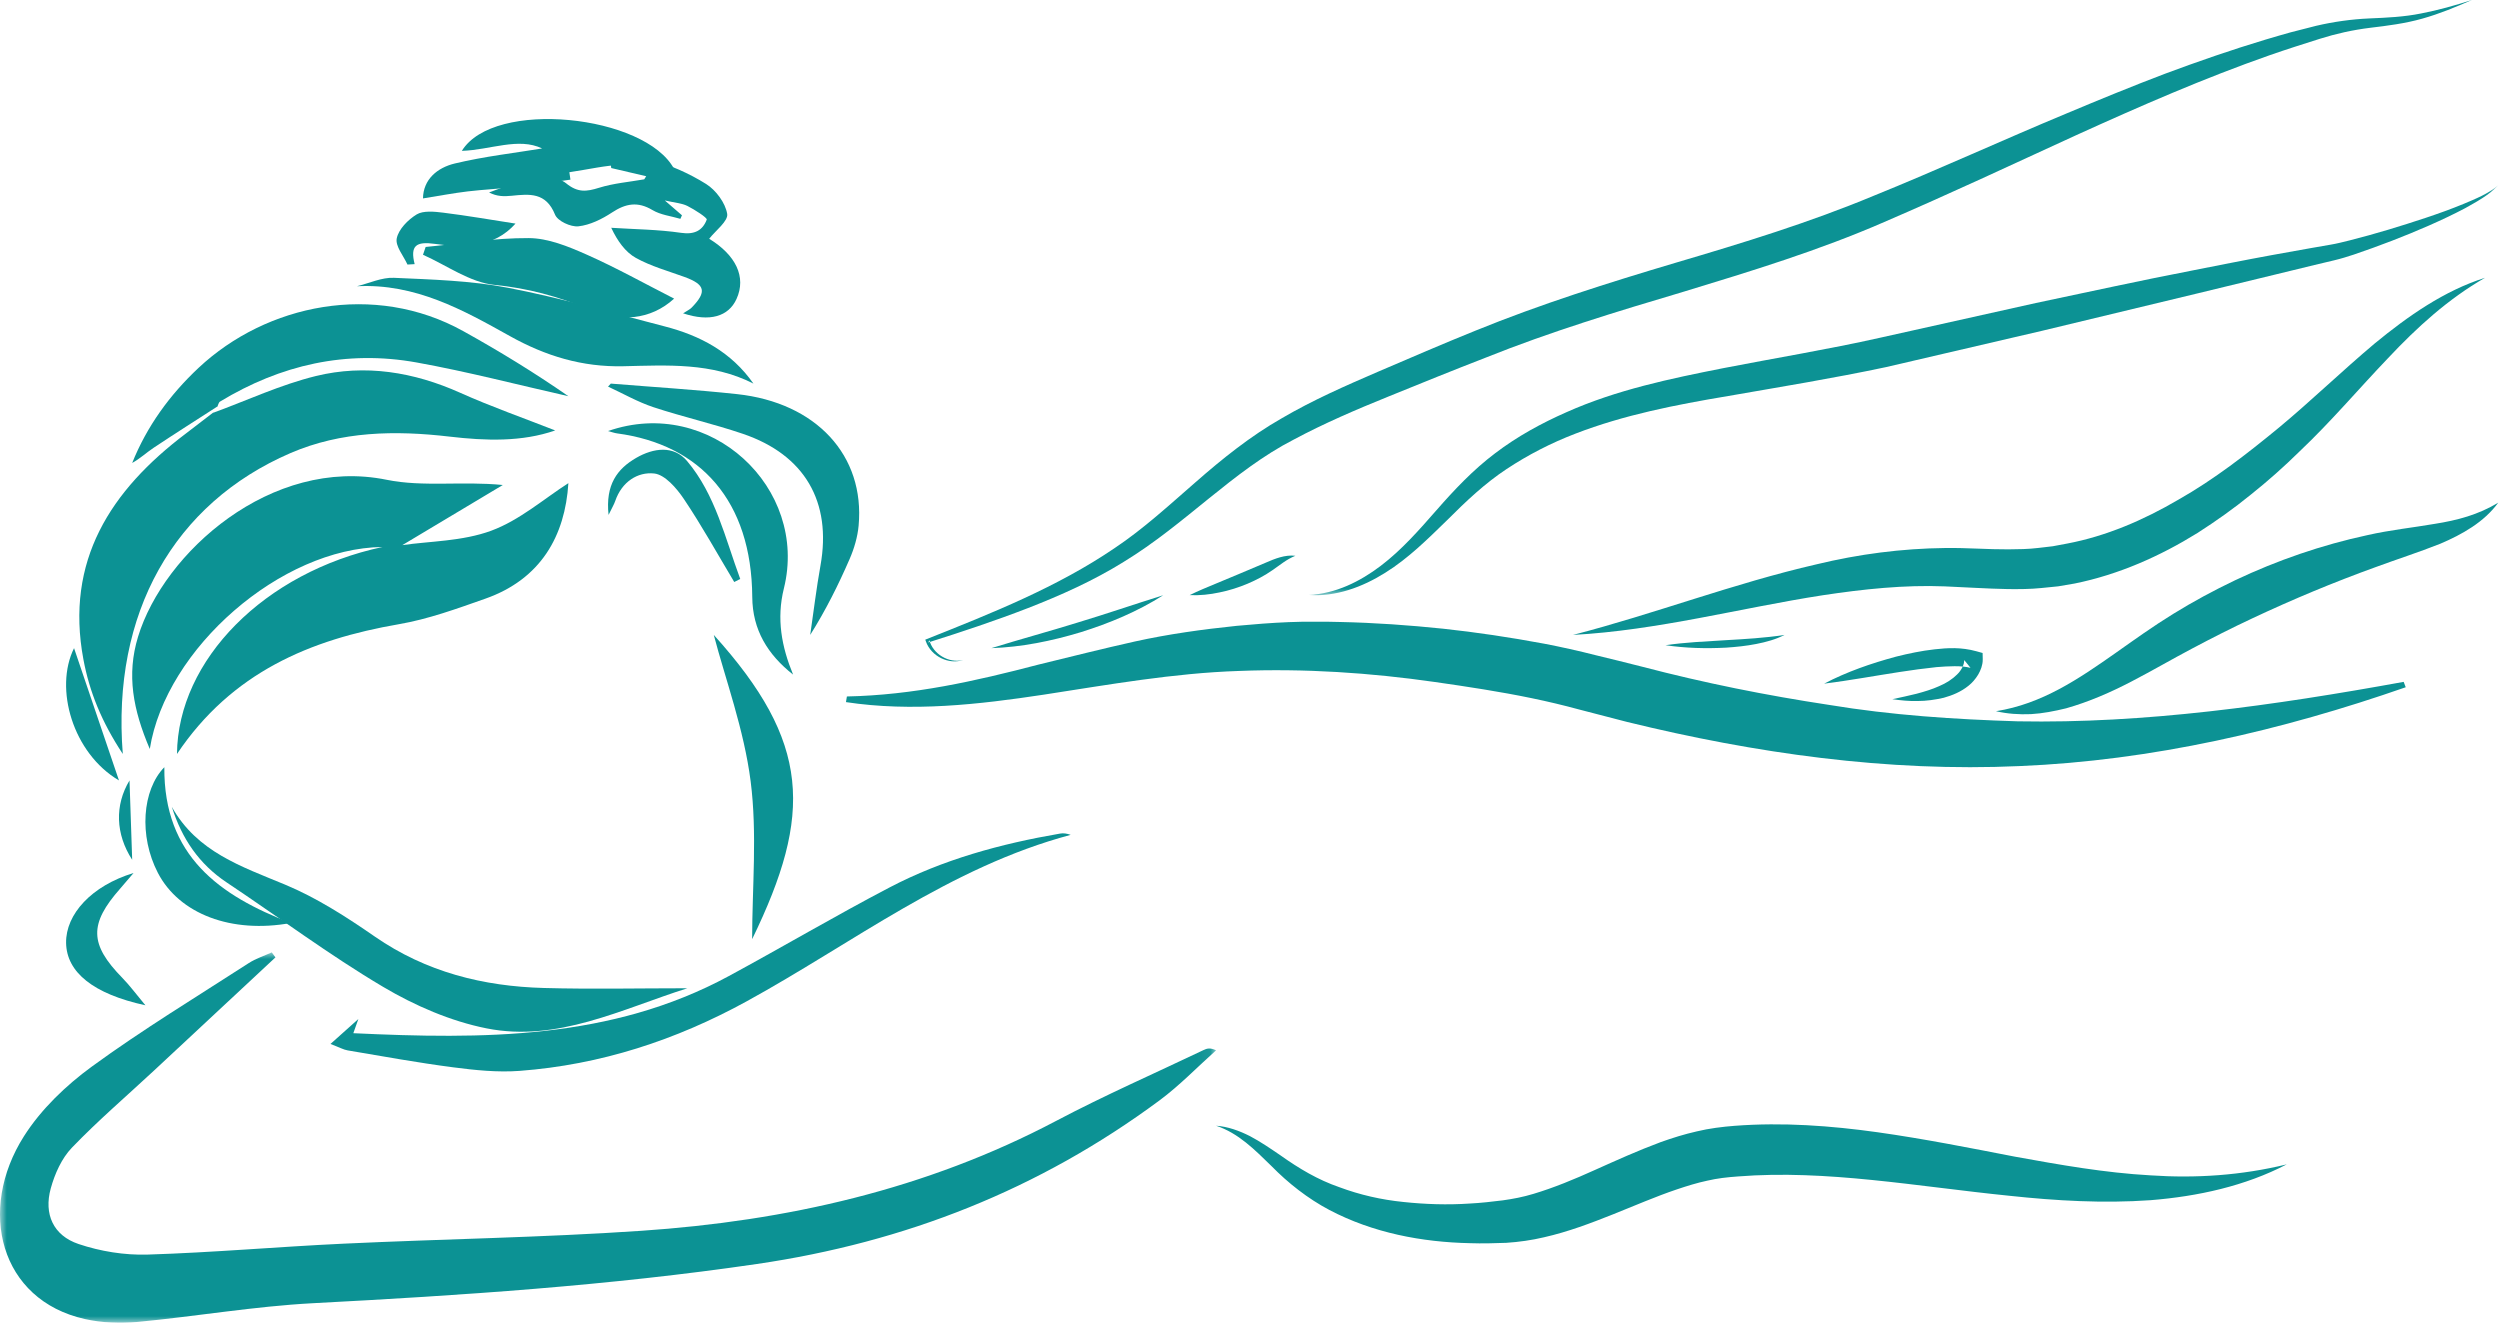
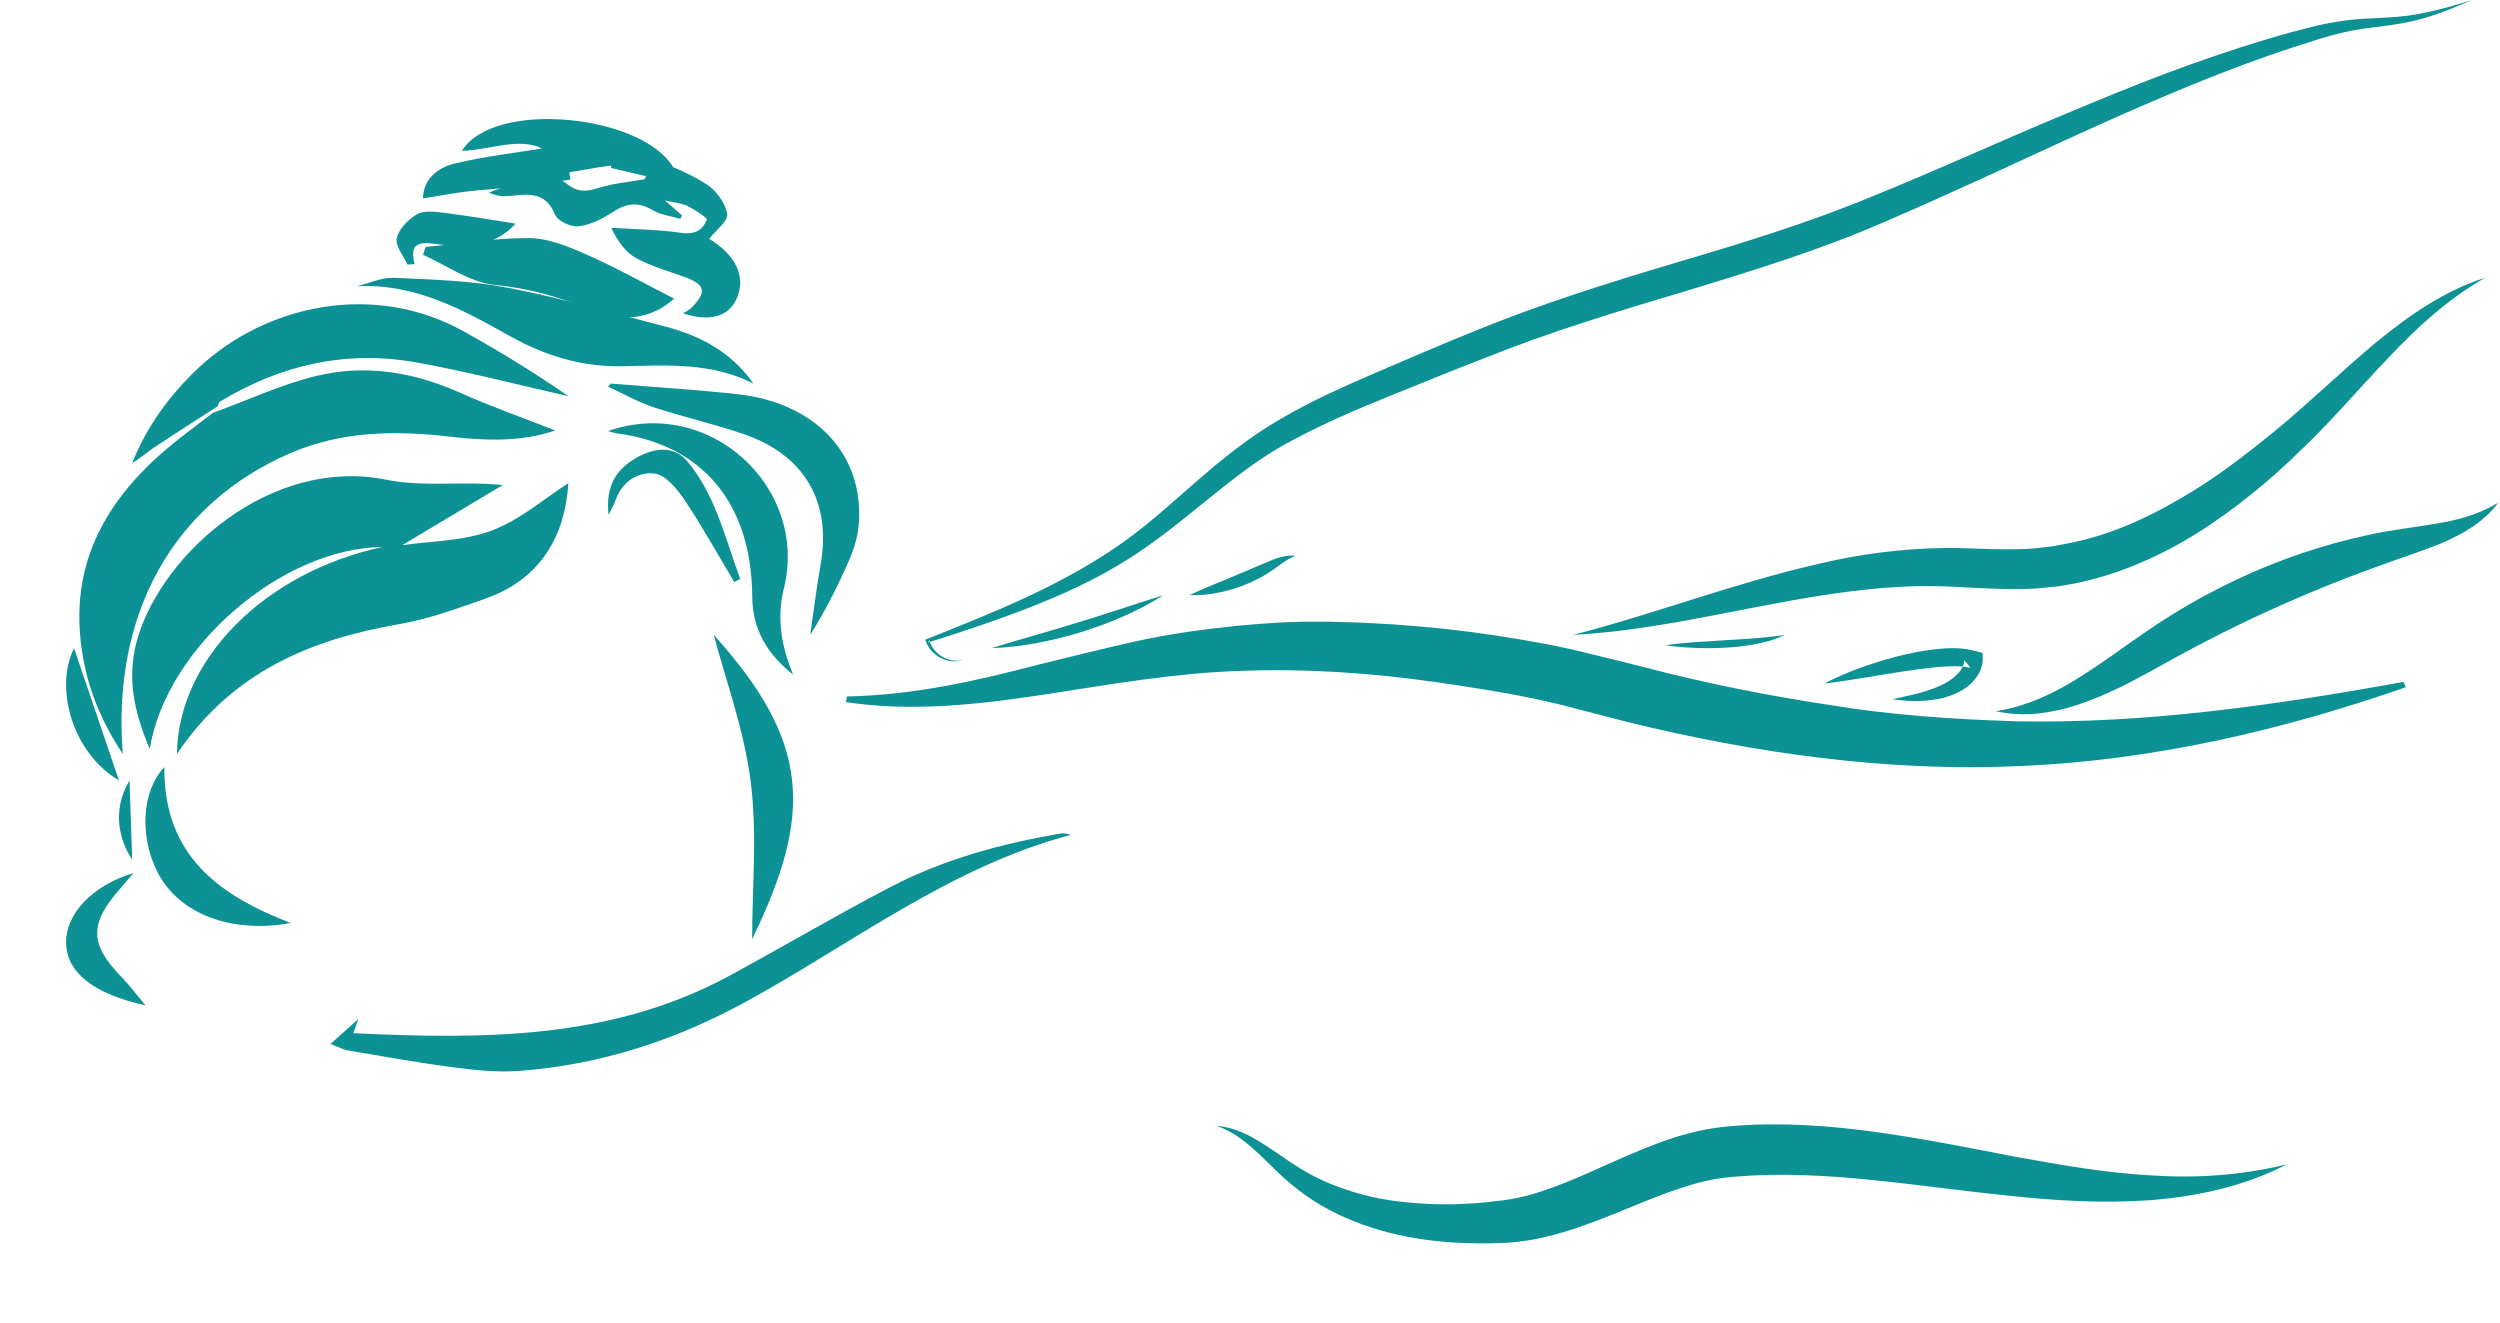
<svg xmlns="http://www.w3.org/2000/svg" xmlns:xlink="http://www.w3.org/1999/xlink" width="189px" height="100px" viewBox="0 0 189 100" version="1.1">
  <title>Group 61</title>
  <defs>
-     <polygon id="path-1" points="0 0 91.936 0 91.936 28 0 28" />
    <polygon id="path-3" points="2.14792464e-14 0 89.937 0 89.937 31 2.14792464e-14 31" />
  </defs>
  <g id="Page-1" stroke="none" stroke-width="1" fill="none" fill-rule="evenodd">
    <g id="Landing" transform="translate(-281, -1113)">
      <g id="Group-61" transform="translate(281, 1113)">
        <g id="Group-3" transform="translate(0, 72)">
          <mask id="mask-2" fill="white">
            <use xlink:href="#path-1" />
          </mask>
          <g id="Clip-2" />
          <path d="M20.823,0.378 C17.773,3.222 14.725,6.067 11.672,8.908 C9.584,10.852 7.41,12.712 5.434,14.767 C4.664,15.567 4.14,16.743 3.838,17.841 C3.301,19.791 4.029,21.405 5.94,22.048 C7.588,22.603 9.416,22.9 11.15,22.847 C16.096,22.694 21.034,22.253 25.979,22.021 C33.476,21.668 40.988,21.559 48.474,21.049 C59.434,20.304 70.01,17.932 79.86,12.732 C83.499,10.811 87.276,9.156 90.992,7.383 C91.227,7.27 91.475,7.185 91.936,7.403 C90.516,8.671 89.183,10.061 87.661,11.189 C78.557,17.932 68.445,21.914 57.217,23.558 C46.066,25.192 34.887,25.932 23.666,26.522 C19.233,26.756 14.83,27.52 10.403,27.938 C9.092,28.061 7.707,28.007 6.425,27.721 C-0.022,26.287 -1.729,19.472 1.811,13.899 C3.104,11.864 4.982,10.064 6.935,8.639 C10.762,5.847 14.824,3.384 18.806,0.81 C19.339,0.465 19.964,0.266 20.546,0 C20.639,0.125 20.731,0.252 20.823,0.378" id="Fill-1" fill="#0C9294" mask="url(#mask-2)" />
        </g>
        <path d="M28.915,41.353 C21.26,41.435 12.535,49.007 11.324,56.624 C10.054,53.646 9.558,51.022 10.436,48.138 C12.372,41.78 20.503,34.491 29.239,36.273 C31.986,36.833 34.933,36.36 38.012,36.666 C35.429,38.212 32.846,39.758 30.415,41.212 C32.485,40.91 34.96,40.928 37.145,40.119 C39.293,39.325 41.148,37.69 42.97,36.526 C42.72,40.509 40.892,43.782 36.688,45.261 C34.548,46.015 32.383,46.806 30.165,47.188 C23.449,48.346 17.515,50.835 13.38,57 C13.442,49.887 19.993,43.262 28.915,41.353" id="Fill-4" fill="#0C9294" />
        <path d="M16.108,31.21 C18.693,30.264 21.217,29.081 23.875,28.429 C27.605,27.516 31.272,28.117 34.8,29.698 C37.149,30.751 39.589,31.605 41.971,32.541 C39.46,33.417 36.731,33.328 33.987,33.008 C29.88,32.528 25.808,32.593 21.958,34.254 C13.145,38.057 8.441,46.365 9.283,57 C7.669,54.552 6.761,52.285 6.306,49.854 C4.911,42.402 8.353,37.076 14.057,32.771 C14.762,32.239 15.458,31.696 16.159,31.158 L16.108,31.21 Z" id="Fill-6" fill="#0C9294" />
        <path d="M24.983,78.924 C25.747,78.242 26.263,77.779 27.092,77.039 C26.867,77.671 26.774,77.934 26.711,78.11 C36.444,78.566 46.175,78.619 55.094,73.793 C59.162,71.591 63.147,69.239 67.245,67.094 C71.277,64.982 75.652,63.79 80.146,63.018 C80.396,62.974 80.66,63.012 80.943,63.115 C71.819,65.554 64.496,71.284 56.461,75.693 C51.102,78.635 45.405,80.5 39.274,80.959 C37.614,81.083 35.909,80.904 34.249,80.688 C31.584,80.342 28.938,79.856 26.287,79.41 C25.972,79.358 25.677,79.188 24.983,78.924" id="Fill-8" fill="#0C9294" />
        <path d="M16.481,30.7 C14.86,31.747 13.229,32.778 11.623,33.847 C11.08,34.207 10.604,34.661 9.993,35 C11.103,32.235 12.826,29.855 15.021,27.801 C20.153,22.999 28.291,21.294 35.025,25.035 C37.742,26.544 40.392,28.164 42.97,29.953 C39.148,29.093 35.351,28.098 31.497,27.403 C26.174,26.442 21.207,27.585 16.634,30.36 C16.526,30.425 16.498,30.616 16.432,30.75 C16.431,30.75 16.481,30.7 16.481,30.7" id="Fill-10" fill="#0C9294" />
-         <path d="M51.964,74.712 C46.988,76.288 42.135,78.811 36.786,77.745 C34.07,77.204 31.361,76.028 28.961,74.605 C24.89,72.193 21.077,69.339 17.132,66.709 C15.056,65.325 13.747,63.406 12.991,61 C14.896,64.407 18.254,65.505 21.543,66.874 C23.941,67.872 26.19,69.321 28.341,70.809 C32.217,73.49 36.531,74.568 41.125,74.692 C44.735,74.791 48.35,74.712 51.964,74.712" id="Fill-12" fill="#0C9294" />
        <path d="M56.96,29 C53.81,27.394 50.448,27.613 47.117,27.688 C44.024,27.757 41.258,26.922 38.55,25.41 C35.011,23.435 31.402,21.414 26.981,21.64 C27.916,21.414 28.86,20.961 29.782,21.003 C32.658,21.133 35.573,21.213 38.385,21.752 C42.375,22.518 46.294,23.658 50.235,24.672 C52.928,25.364 55.29,26.61 56.96,29" id="Fill-14" fill="#0C9294" />
        <path d="M48.852,13.323 C47.971,13.117 47.092,12.91 46.211,12.704 C46.192,12.568 46.172,12.432 46.153,12.297 C47.167,12.204 48.245,11.84 49.177,12.081 C50.642,12.459 52.092,13.102 53.385,13.912 C54.12,14.373 54.839,15.334 54.976,16.172 C55.065,16.713 54.087,17.441 53.614,18.051 C55.62,19.28 56.443,20.93 55.679,22.606 C55.077,23.927 53.659,24.359 51.641,23.687 C51.923,23.502 52.138,23.411 52.29,23.254 C53.457,22.055 53.318,21.509 51.743,20.936 C50.508,20.487 49.219,20.133 48.077,19.501 C47.273,19.056 46.676,18.215 46.21,17.221 C47.973,17.335 49.753,17.347 51.496,17.603 C52.491,17.75 53.118,17.432 53.43,16.603 C53.481,16.466 52.519,15.847 51.969,15.571 C51.542,15.357 51.028,15.331 50.26,15.155 C50.831,15.648 51.194,15.962 51.556,16.276 L51.437,16.544 C50.728,16.333 49.945,16.252 49.325,15.88 C48.214,15.216 47.305,15.382 46.272,16.062 C45.507,16.566 44.607,17.013 43.728,17.11 C43.154,17.172 42.156,16.714 41.961,16.227 C41.273,14.519 40.021,14.666 38.68,14.8 C38.125,14.856 37.566,14.864 36.974,14.548 C38.032,14.188 39.069,13.678 40.155,13.514 C41.021,13.383 42.187,13.358 42.787,13.849 C43.681,14.579 44.335,14.492 45.28,14.198 C46.383,13.853 47.56,13.759 48.705,13.557 C48.754,13.479 48.803,13.401 48.852,13.323" id="Fill-16" fill="#0C9294" />
        <path d="M46.178,29 C49.358,29.26 52.546,29.453 55.717,29.795 C61.716,30.442 65.397,34.44 64.912,39.738 C64.833,40.596 64.575,41.472 64.229,42.267 C63.382,44.215 62.432,46.12 61.252,48 C61.508,46.249 61.716,44.491 62.029,42.75 C62.889,37.951 60.848,34.388 56.157,32.795 C53.931,32.039 51.623,31.519 49.39,30.78 C48.206,30.387 47.106,29.752 45.968,29.227 C46.037,29.151 46.108,29.076 46.178,29" id="Fill-18" fill="#0C9294" />
        <path d="M59.958,51 C58.042,49.488 56.887,47.622 56.871,45.129 C56.822,37.872 52.953,33.606 46.65,32.764 C46.449,32.738 46.255,32.663 45.968,32.587 C53.679,29.898 61.15,36.892 59.261,44.488 C58.692,46.784 59.09,48.895 59.958,51" id="Fill-20" fill="#0C9294" />
        <path d="M50.964,12.777 C49.781,12.667 48.448,12.42 47.122,12.454 C45.81,12.488 44.504,12.805 43.043,13.02 C43.073,13.222 43.134,13.645 43.125,13.582 C41.659,13.781 40.321,13.983 38.977,14.136 C37.772,14.273 36.558,14.328 35.354,14.471 C34.298,14.597 33.252,14.796 31.978,15 C31.997,13.568 33.051,12.679 34.385,12.359 C36.618,11.823 38.916,11.565 40.985,11.224 C39.2,10.362 37.064,11.337 34.915,11.406 C37.339,7.466 48.785,8.678 50.964,12.777" id="Fill-22" fill="#0C9294" />
        <path d="M32.18,18.67 C34.78,18.422 37.38,17.984 39.979,18 C41.428,18.009 42.923,18.616 44.309,19.229 C46.578,20.232 48.774,21.461 50.964,22.576 C49.171,24.212 46.837,24.374 44.525,23.391 C42.188,22.397 39.874,21.783 37.378,21.537 C35.536,21.354 33.775,20.06 31.978,19.261 C32.045,19.064 32.112,18.867 32.18,18.67" id="Fill-24" fill="#0C9294" />
        <path d="M53.962,48 C61.282,56.112 61.464,61.537 56.862,71 C56.862,67.1 57.256,63.032 56.749,59.068 C56.249,55.152 54.838,51.34 53.962,48" id="Fill-26" fill="#0C9294" />
        <path d="M12.424,58 C12.368,64.715 16.613,67.717 21.985,69.779 C17.508,70.597 13.553,69.104 11.935,65.987 C10.489,63.199 10.749,59.723 12.424,58" id="Fill-28" fill="#0C9294" />
        <path d="M38.973,16.903 C37.332,18.74 35.088,18.748 32.889,18.438 C31.438,18.233 30.999,18.577 31.347,19.969 C31.167,19.979 30.985,19.989 30.804,20 C30.505,19.334 29.872,18.609 29.995,18.016 C30.136,17.335 30.834,16.616 31.505,16.208 C31.995,15.911 32.844,15.995 33.508,16.078 C35.316,16.302 37.112,16.616 38.973,16.903" id="Fill-30" fill="#0C9294" />
        <path d="M46.008,38.927 C45.762,36.643 46.664,35.445 48.095,34.617 C49.403,33.861 50.925,33.649 51.942,34.854 C54.093,37.401 54.824,40.7 55.961,43.769 C55.811,43.846 55.659,43.923 55.509,44 C54.25,41.899 53.061,39.746 51.7,37.722 C51.146,36.899 50.266,35.881 49.454,35.795 C48.216,35.663 47.011,36.413 46.509,37.882 C46.426,38.126 46.288,38.349 46.008,38.927" id="Fill-32" fill="#0C9294" />
        <path d="M10.096,66 C9.607,66.57 9.355,66.874 9.093,67.171 C6.722,69.854 6.767,71.39 9.245,73.924 C9.824,74.516 10.318,75.193 10.992,76 C7.052,75.145 5.032,73.501 4.997,71.284 C4.962,69.114 6.929,66.958 10.096,66" id="Fill-34" fill="#0C9294" />
        <path d="M8.994,59 C5.504,56.944 4.084,52.055 5.598,49 C6.72,52.302 7.857,55.65 8.994,59" id="Fill-36" fill="#0C9294" />
        <path d="M9.993,65 C8.733,63.053 8.664,60.88 9.791,59 C9.857,60.958 9.924,62.956 9.993,65" id="Fill-38" fill="#0C9294" />
        <path d="M91.936,85.105 C92.819,85.167 93.687,85.482 94.494,85.89 C95.296,86.313 96.043,86.827 96.775,87.325 C98.219,88.352 99.647,89.197 101.241,89.747 C102.804,90.331 104.436,90.702 106.095,90.869 C107.751,91.045 109.425,91.101 111.1,90.988 C111.937,90.946 112.775,90.851 113.609,90.747 C114.397,90.637 115.148,90.493 115.926,90.257 C117.468,89.796 119.018,89.155 120.599,88.439 C122.183,87.73 123.812,86.989 125.552,86.343 C126.428,86.031 127.329,85.747 128.274,85.534 C129.2,85.307 130.244,85.181 131.124,85.113 C134.793,84.832 138.419,85.106 141.944,85.598 C145.472,86.097 148.917,86.783 152.33,87.444 C155.747,88.065 159.143,88.666 162.57,88.856 C165.995,89.09 169.451,88.863 172.879,88.025 C169.728,89.67 166.149,90.447 162.587,90.734 C159.012,90.988 155.433,90.778 151.926,90.402 C144.913,89.696 138.057,88.411 131.41,88.938 C130.548,89.001 129.848,89.078 129.069,89.259 C128.303,89.421 127.529,89.662 126.748,89.925 C125.18,90.455 123.597,91.143 121.947,91.803 C120.298,92.459 118.575,93.12 116.722,93.54 C115.807,93.758 114.826,93.896 113.874,93.958 C112.965,93.993 112.055,94.017 111.143,93.985 C107.51,93.911 103.79,93.207 100.499,91.473 C98.868,90.612 97.366,89.426 96.125,88.157 C94.862,86.926 93.632,85.664 91.936,85.105" id="Fill-40" fill="#0C9294" />
        <path d="M64.025,52.653 C69.041,52.55 73.734,51.494 78.508,50.244 C80.9,49.662 83.335,49.045 85.814,48.493 C88.317,47.94 90.907,47.58 93.501,47.313 C94.799,47.192 96.103,47.088 97.408,47.034 C98.061,47.003 98.713,47 99.365,47.002 C100.018,46.996 100.67,47.003 101.321,47.023 C103.924,47.078 106.534,47.263 109.101,47.53 C111.595,47.798 114.141,48.178 116.734,48.662 C118.021,48.909 119.349,49.204 120.613,49.528 C121.791,49.821 122.974,50.095 124.147,50.403 C128.832,51.631 133.547,52.574 138.27,53.289 C142.991,54.071 147.75,54.384 152.544,54.532 C162.145,54.709 171.83,53.347 181.717,51.549 L181.873,51.956 C172.516,55.218 162.699,57.5 152.691,57.915 C142.685,58.372 132.677,56.945 123.018,54.581 L119.406,53.644 C118.216,53.32 117.02,53.036 115.81,52.785 C113.393,52.284 110.942,51.913 108.482,51.56 C103.58,50.858 98.616,50.529 93.663,50.724 C88.707,50.887 83.816,51.762 78.895,52.518 C73.989,53.261 68.937,53.834 63.955,53.08 L64.025,52.653 Z" id="Fill-42" fill="#0C9294" />
        <path d="M150.894,53.767 C154.371,53.221 157.144,51.329 159.946,49.36 C161.347,48.371 162.777,47.344 164.297,46.409 C165.809,45.474 167.373,44.632 168.971,43.869 C172.172,42.353 175.533,41.198 178.968,40.458 C180.686,40.067 182.438,39.886 184.082,39.601 C185.744,39.339 187.352,38.922 188.868,38 C187.799,39.475 186.12,40.411 184.489,41.105 C182.818,41.768 181.194,42.284 179.606,42.871 C176.412,44.026 173.293,45.326 170.234,46.767 C168.704,47.483 167.194,48.249 165.697,49.045 C164.204,49.833 162.718,50.702 161.15,51.516 C159.588,52.332 157.931,53.057 156.197,53.549 C155.319,53.763 154.433,53.938 153.538,53.989 C152.64,54.028 151.749,53.965 150.894,53.767" id="Fill-44" fill="#0C9294" />
        <path d="M118.917,48 C125.114,46.404 131.031,44.109 137.352,42.658 C140.498,41.896 143.761,41.465 147.076,41.429 C148.721,41.408 150.301,41.541 151.833,41.531 C152.597,41.526 153.347,41.515 154.082,41.426 L155.187,41.297 L156.283,41.092 C159.211,40.539 162.032,39.331 164.686,37.776 C167.37,36.257 169.856,34.328 172.3,32.316 C174.731,30.295 177.04,28.058 179.538,25.958 C182.045,23.899 184.792,21.971 187.868,21 C185.07,22.605 182.718,24.753 180.532,27.08 C178.329,29.382 176.23,31.872 173.847,34.127 C172.679,35.277 171.448,36.369 170.16,37.396 C168.882,38.438 167.528,39.398 166.127,40.295 C163.304,42.045 160.183,43.437 156.851,44.113 L155.597,44.327 L154.328,44.455 C153.481,44.542 152.636,44.542 151.811,44.535 C150.159,44.505 148.562,44.391 147.026,44.33 C143.972,44.207 140.883,44.535 137.781,45.004 C131.59,45.962 125.324,47.654 118.917,48" id="Fill-46" fill="#0C9294" />
        <path d="M134.906,48 C134.27,48.335 133.523,48.539 132.775,48.684 C132.025,48.833 131.258,48.91 130.493,48.962 C128.96,49.042 127.429,49.002 125.912,48.778 C127.431,48.555 128.939,48.496 130.434,48.4 C131.182,48.362 131.926,48.31 132.669,48.254 C133.412,48.192 134.149,48.119 134.906,48" id="Fill-48" fill="#0C9294" />
        <path d="M137.903,51.685 C139.622,50.785 141.457,50.151 143.34,49.643 C144.287,49.405 145.252,49.203 146.247,49.09 C147.247,48.978 148.263,48.917 149.421,49.237 L149.885,49.366 L149.895,49.823 C149.9,50.123 149.847,50.269 149.791,50.475 C149.726,50.662 149.646,50.839 149.547,51.004 C149.35,51.33 149.101,51.619 148.815,51.846 C148.245,52.307 147.586,52.574 146.94,52.753 C146.282,52.904 145.63,52.995 144.981,52.997 C144.333,53.016 143.691,52.947 143.061,52.86 C143.686,52.721 144.3,52.6 144.897,52.446 C145.493,52.286 146.071,52.113 146.6,51.872 C147.135,51.648 147.605,51.342 147.955,50.992 C148.136,50.822 148.267,50.626 148.364,50.43 C148.412,50.331 148.444,50.231 148.47,50.132 C148.486,50.05 148.499,49.905 148.499,49.905 L148.972,50.49 C148.265,50.304 147.309,50.364 146.402,50.434 C145.481,50.532 144.546,50.656 143.61,50.803 C141.73,51.091 139.846,51.441 137.903,51.685" id="Fill-50" fill="#0C9294" />
        <path d="M72.818,49.894 C71.743,50.263 70.399,49.639 69.993,48.479 L69.951,48.358 L70.08,48.306 C75.003,46.35 79.963,44.37 84.285,41.423 C86.452,39.977 88.381,38.197 90.394,36.446 C92.392,34.696 94.542,32.961 96.914,31.614 C99.262,30.239 101.735,29.158 104.175,28.104 C106.616,27.059 109.054,26.003 111.528,25.004 C116.475,22.988 121.607,21.373 126.679,19.864 C131.768,18.363 136.789,16.826 141.639,14.805 C146.53,12.827 151.35,10.606 156.261,8.564 C158.713,7.536 161.174,6.523 163.667,5.578 C166.164,4.647 168.686,3.773 171.242,3.003 C171.885,2.817 172.521,2.62 173.166,2.446 L175.107,1.95 C176.42,1.643 177.78,1.453 179.116,1.394 C180.453,1.338 181.748,1.278 183.039,1.017 C184.328,0.768 185.607,0.412 186.869,0 C185.655,0.535 184.421,1.046 183.129,1.408 C181.841,1.776 180.485,1.946 179.18,2.102 C177.876,2.263 176.615,2.543 175.37,2.936 C174.114,3.333 172.859,3.731 171.614,4.165 C166.638,5.909 161.794,8.024 156.975,10.213 C152.163,12.422 147.356,14.672 142.454,16.782 C137.536,18.928 132.394,20.497 127.326,22.04 C122.235,23.555 117.218,25.072 112.324,27.036 C109.865,27.987 107.41,28.984 104.955,29.982 C102.503,30.975 100.097,32.007 97.812,33.23 C93.221,35.582 89.614,39.637 84.957,42.474 C82.661,43.903 80.199,45.002 77.715,45.971 C75.227,46.934 72.705,47.771 70.175,48.571 L70.262,48.399 C70.516,49.423 71.715,50.174 72.818,49.894" id="Fill-52" fill="#0C9294" />
        <g id="Group-56" transform="translate(98.931, 14)">
          <mask id="mask-4" fill="white">
            <use xlink:href="#path-3" />
          </mask>
          <g id="Clip-55" />
-           <path d="M2.14792464e-14,30.979 C2.036,30.893 3.888,29.964 5.453,28.777 C7.031,27.578 8.345,26.078 9.676,24.56 C11,23.046 12.433,21.521 14.107,20.262 C15.768,19 17.607,17.991 19.503,17.158 C23.295,15.465 27.377,14.62 31.327,13.837 C35.303,13.062 39.277,12.414 43.176,11.539 L54.983,8.907 C58.934,8.077 62.876,7.208 66.842,6.442 C68.825,6.054 70.804,5.653 72.792,5.291 L75.777,4.755 L77.272,4.495 C77.733,4.419 78.217,4.294 78.7,4.174 C80.637,3.686 82.565,3.096 84.47,2.463 C85.423,2.144 86.37,1.805 87.298,1.422 C88.218,1.033 89.171,0.662 89.938,0 C89.246,0.75 88.323,1.238 87.444,1.734 C86.547,2.211 85.626,2.64 84.698,3.051 C82.837,3.868 80.945,4.59 79.013,5.248 C78.527,5.407 78.039,5.561 77.511,5.685 L76.042,6.034 L73.104,6.749 L67.225,8.175 L55.459,11.006 L43.658,13.753 C39.67,14.6 35.674,15.247 31.715,15.939 C27.738,16.604 23.852,17.365 20.174,18.783 C18.34,19.486 16.592,20.384 14.964,21.462 C13.335,22.538 11.905,23.889 10.475,25.321 C9.032,26.723 7.565,28.195 5.807,29.291 C4.077,30.385 2.036,31.137 2.14792464e-14,30.979" id="Fill-54" fill="#0C9294" mask="url(#mask-4)" />
        </g>
        <path d="M97.931,42.017 C97.243,42.296 96.786,42.707 96.206,43.1 C95.63,43.502 94.991,43.843 94.317,44.128 C93.643,44.411 92.933,44.639 92.197,44.787 C91.464,44.943 90.706,45.028 89.937,44.992 C90.597,44.664 91.252,44.4 91.897,44.131 L93.816,43.33 L95.731,42.521 C96.362,42.249 97.143,41.922 97.931,42.017" id="Fill-57" fill="#0C9294" />
        <path d="M87.938,45 C86.001,46.233 83.869,47.12 81.686,47.801 C79.496,48.462 77.238,48.922 74.948,49 C77.135,48.322 79.308,47.738 81.464,47.067 C83.626,46.416 85.752,45.683 87.938,45" id="Fill-59" fill="#0C9294" />
      </g>
    </g>
  </g>
</svg>